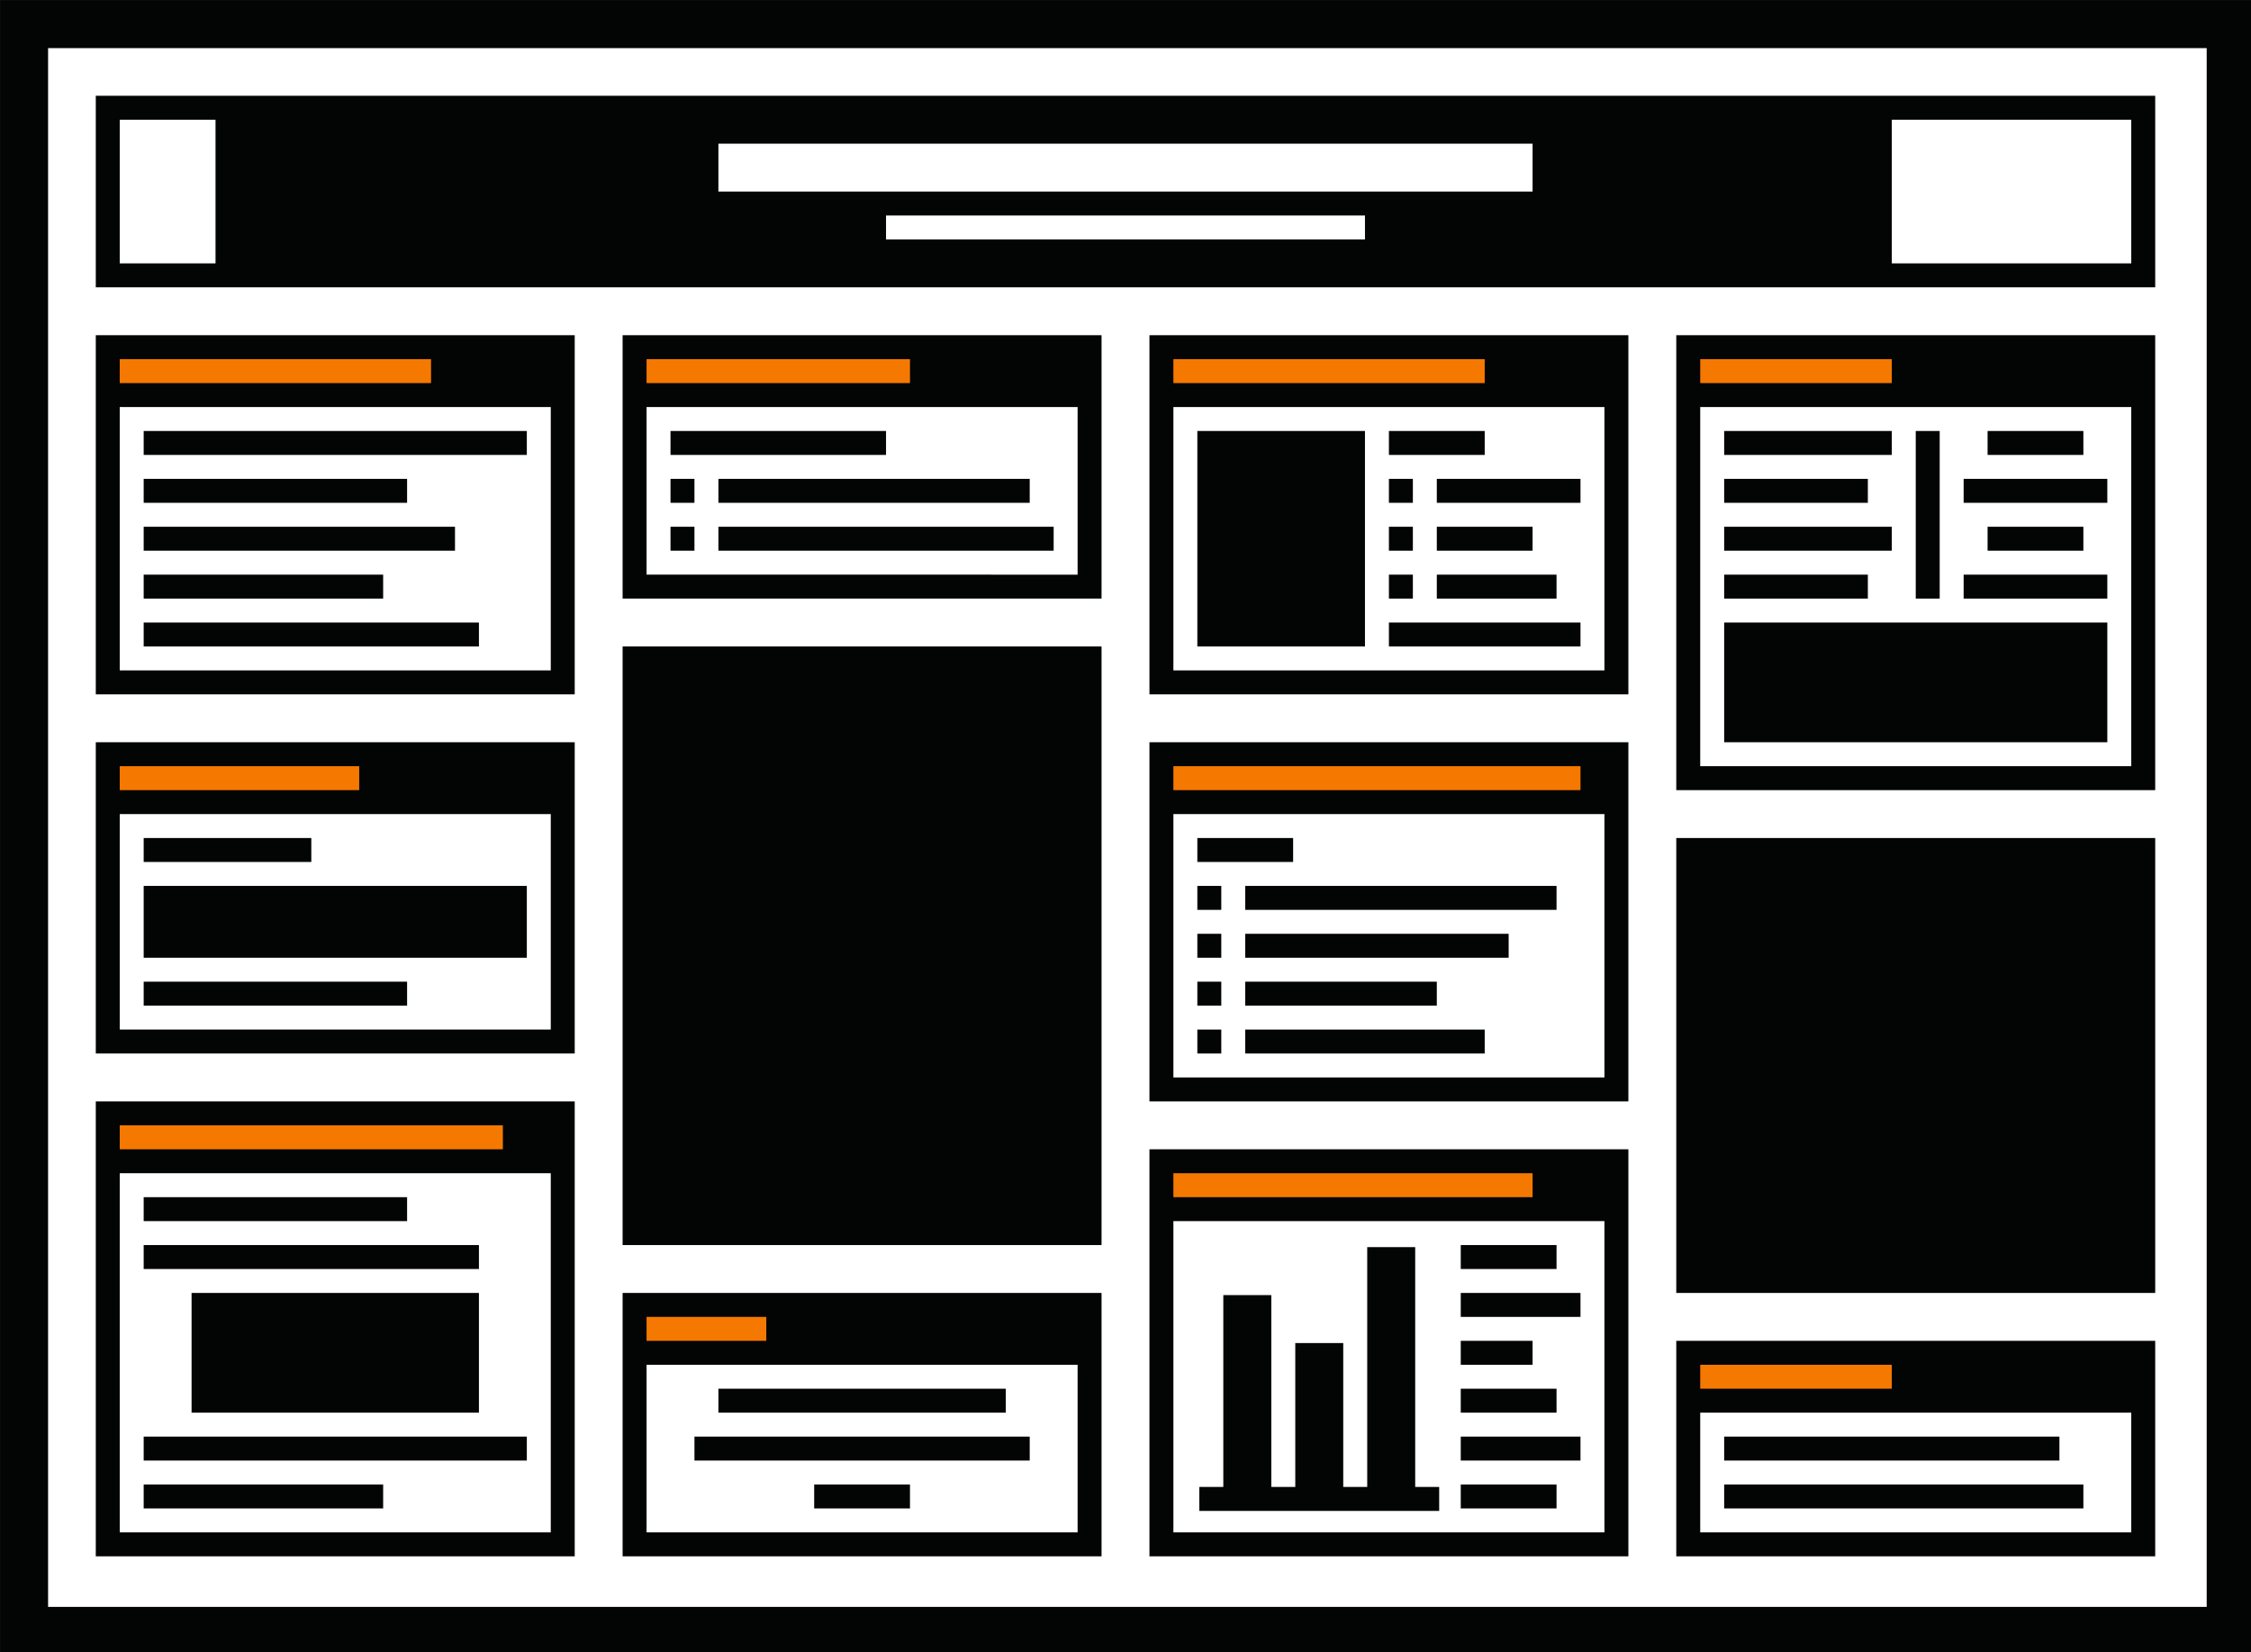
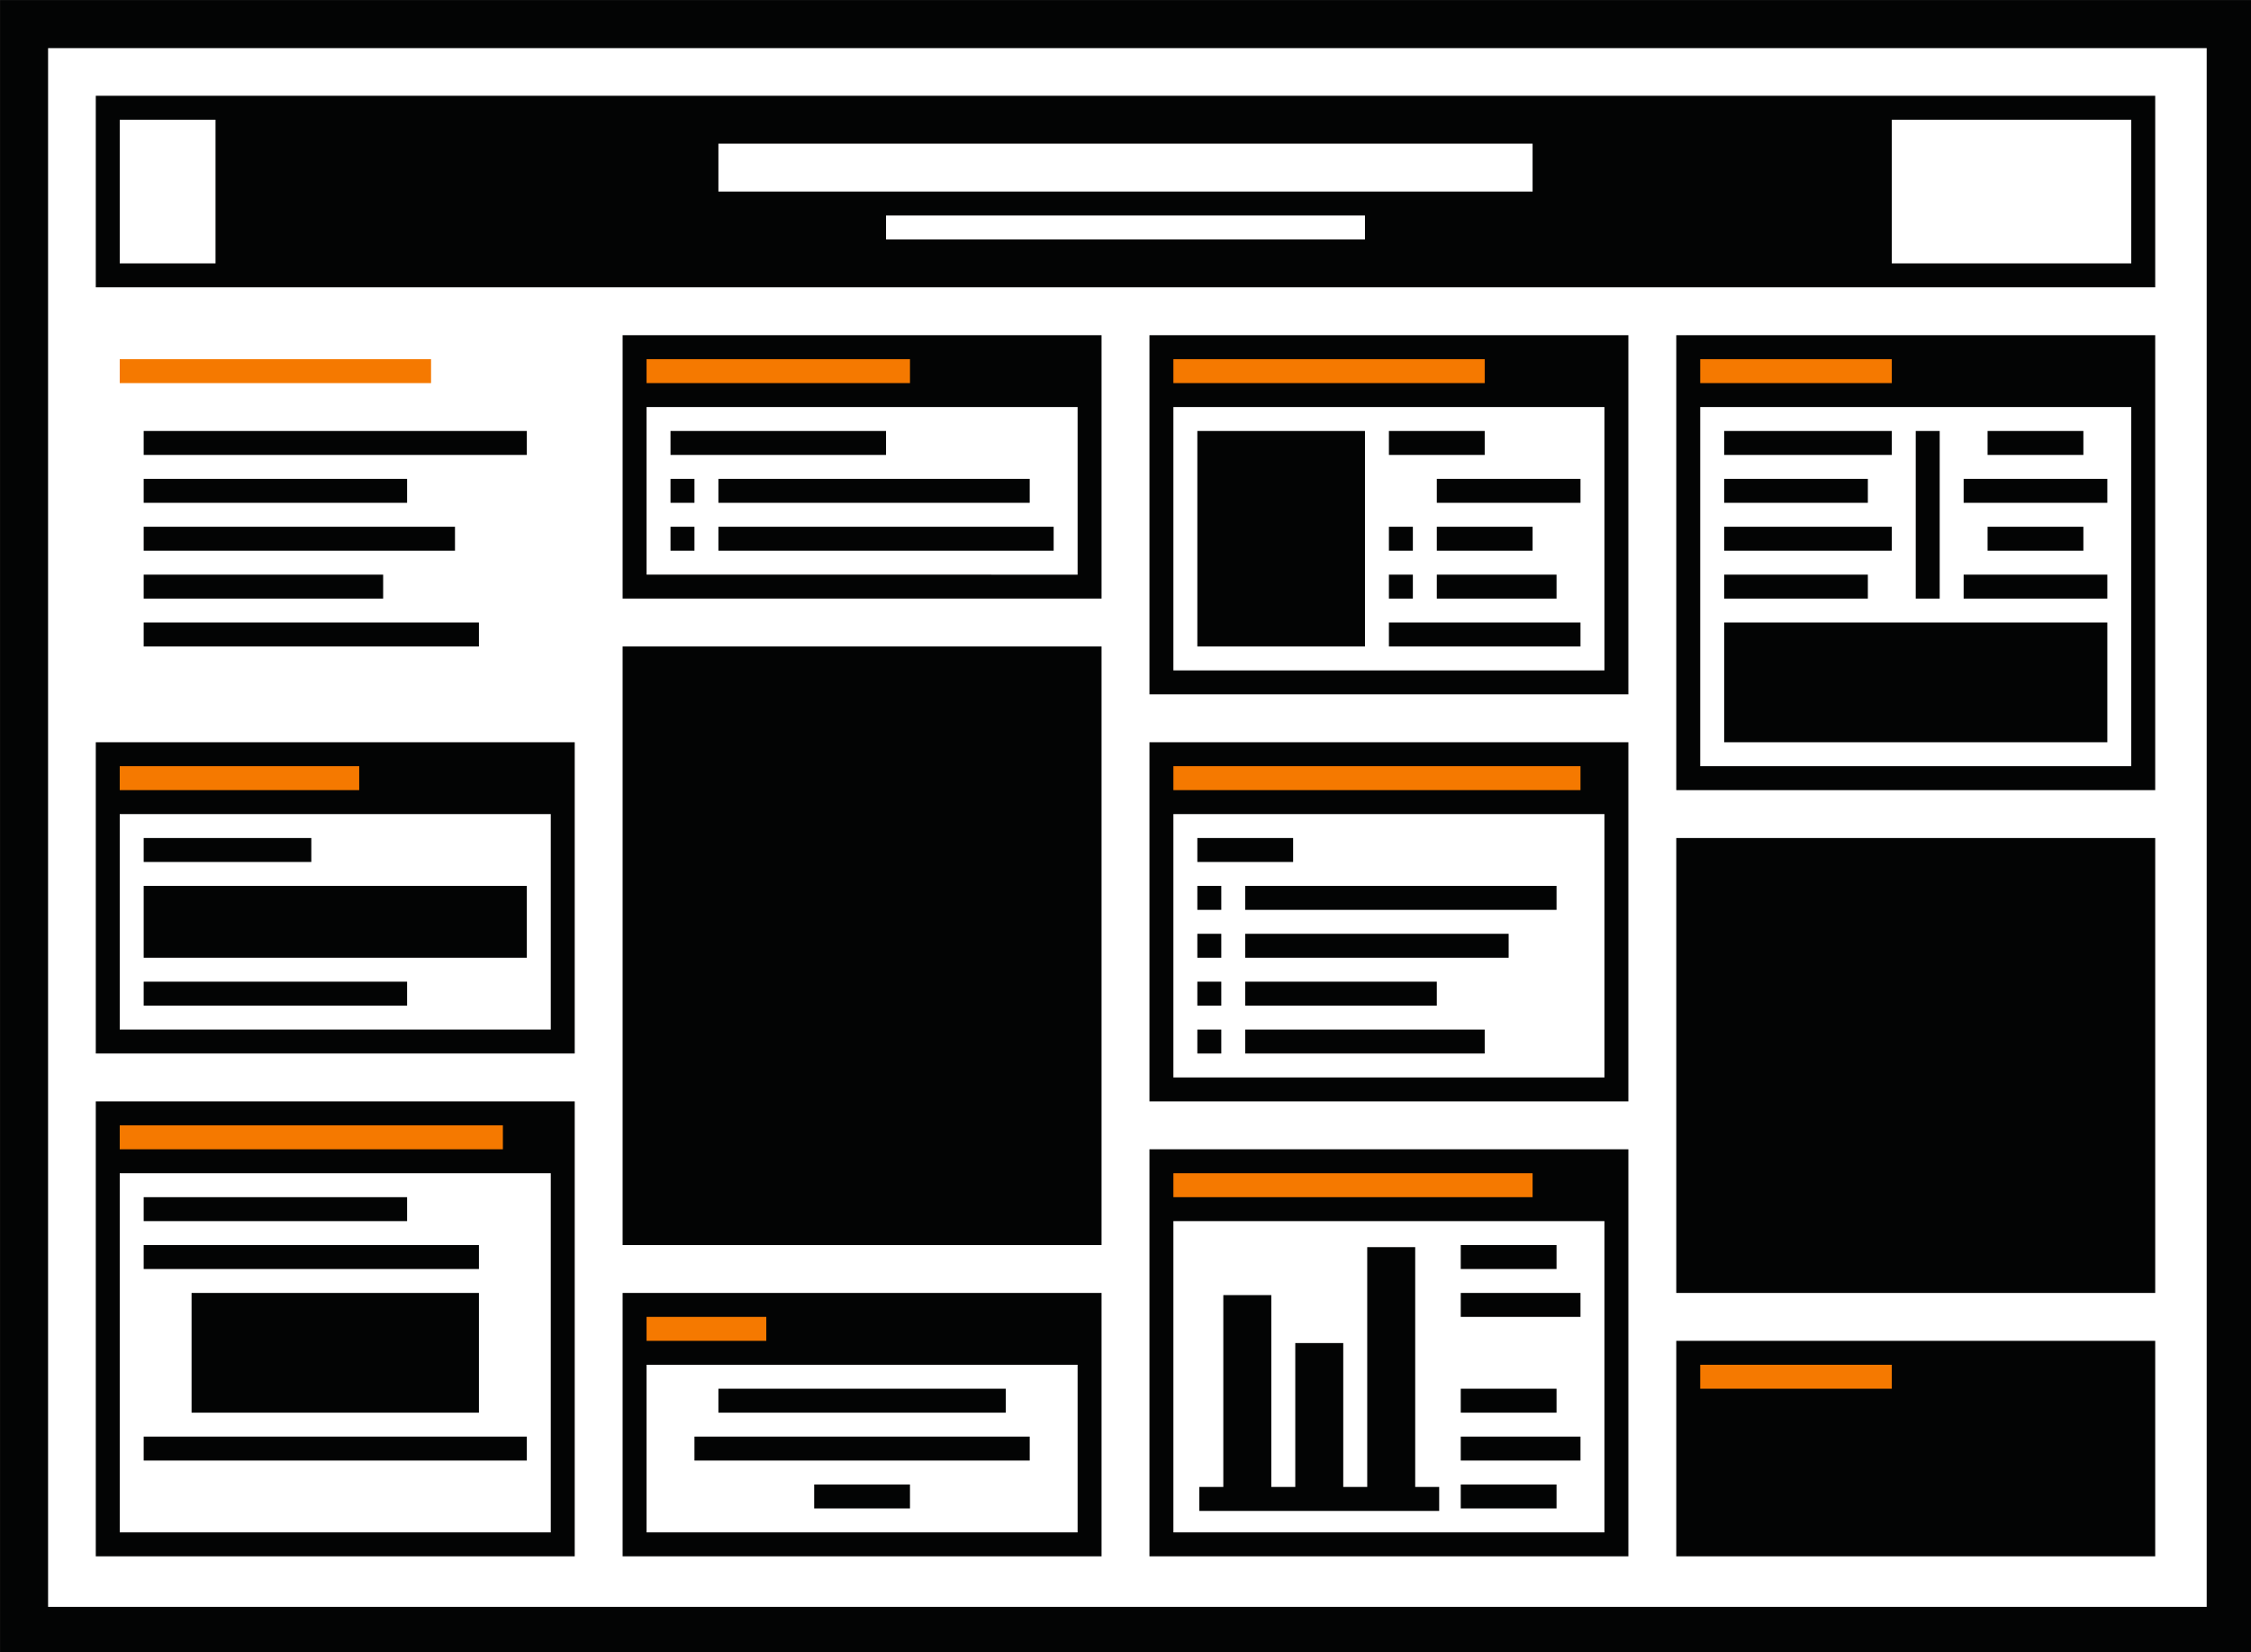
<svg xmlns="http://www.w3.org/2000/svg" xmlns:ns1="http://www.inkscape.org/namespaces/inkscape" xmlns:ns2="http://sodipodi.sourceforge.net/DTD/sodipodi-0.dtd" width="94mm" height="69mm" viewBox="0 0 94 69" version="1.1" id="svg8" ns1:version="0.92.5 (2060ec1f9f, 2020-04-08)" ns2:docname="tutorial.svg">
  <rect x="0" y="0" width="94" height="69" fill="#333333" stroke="none" />
  <defs id="defs2" />
  <ns2:namedview id="base" pagecolor="#ffffff" bordercolor="#666666" borderopacity="1.0" ns1:pageopacity="0.0" ns1:pageshadow="2" ns1:zoom="2.8" ns1:cx="193.68361" ns1:cy="88.953141" ns1:document-units="mm" ns1:current-layer="layer1" showgrid="true" units="mm" ns1:window-width="2560" ns1:window-height="1549" ns1:window-x="0" ns1:window-y="0" ns1:window-maximized="1" fit-margin-top="0" fit-margin-left="0" fit-margin-right="0" fit-margin-bottom="0">
    <ns1:grid type="xygrid" id="grid831" units="mm" spacingx="1" spacingy="1" originx="-8" originy="-8" />
  </ns2:namedview>
  <g ns1:label="Layer 1" ns1:groupmode="layer" id="layer1" transform="translate(-3,-225)">
    <rect style="opacity:1;fill:#ffffff;fill-opacity:1;stroke:none;stroke-width:0.264;stroke-linecap:butt;stroke-linejoin:round;stroke-miterlimit:4;stroke-dasharray:none;stroke-dashoffset:0;stroke-opacity:1;paint-order:fill markers stroke" id="rect1252" width="92" height="67" x="4" y="226" />
    <path style="opacity:1;fill:#030404;fill-opacity:1;stroke:none;stroke-width:1.045;stroke-linecap:butt;stroke-linejoin:round;stroke-miterlimit:4;stroke-dasharray:none;stroke-dashoffset:0;stroke-opacity:1;paint-order:fill markers stroke" d="M 11.339,15.874 V 276.661 H 366.614 V 15.874 Z m 7.559,7.559 H 359.055 V 269.102 H 18.898 Z" id="rect815" ns1:connector-curvature="0" ns2:nodetypes="cccccccccc" transform="matrix(0.265,0,0,0.265,0,220.8)" />
    <rect style="opacity:1;fill:#030404;fill-opacity:1;stroke:none;stroke-width:0.264;stroke-linecap:butt;stroke-linejoin:round;stroke-miterlimit:4;stroke-dasharray:none;stroke-dashoffset:0;stroke-opacity:1;paint-order:fill markers stroke" id="rect848" width="86" height="8" x="7" y="229" />
-     <path style="opacity:1;fill:#030404;fill-opacity:1;stroke:none;stroke-width:0.057;stroke-linecap:butt;stroke-linejoin:round;stroke-miterlimit:4;stroke-dasharray:none;stroke-dashoffset:0;stroke-opacity:1;paint-order:fill markers stroke" d="m 7,239 v 15 h 20 v -15 z m 1,3 h 18 v 11 H 8 Z" id="rect815-6" ns1:connector-curvature="0" ns2:nodetypes="cccccccccc" />
    <rect style="opacity:1;fill:#030404;fill-opacity:1;stroke:none;stroke-width:0.264;stroke-linecap:butt;stroke-linejoin:round;stroke-miterlimit:4;stroke-dasharray:none;stroke-dashoffset:0;stroke-opacity:1;paint-order:fill markers stroke" id="rect890" width="16" height="1" x="9" y="243" />
    <rect style="opacity:1;fill:#030404;fill-opacity:1;stroke:none;stroke-width:0.264;stroke-linecap:butt;stroke-linejoin:round;stroke-miterlimit:4;stroke-dasharray:none;stroke-dashoffset:0;stroke-opacity:1;paint-order:fill markers stroke" id="rect890-9" width="11" height="1" x="9" y="245" />
    <rect y="247" x="9" height="1" width="13" id="rect907" style="opacity:1;fill:#030404;fill-opacity:1;stroke:none;stroke-width:0.264;stroke-linecap:butt;stroke-linejoin:round;stroke-miterlimit:4;stroke-dasharray:none;stroke-dashoffset:0;stroke-opacity:1;paint-order:fill markers stroke" />
    <rect style="opacity:1;fill:#030404;fill-opacity:1;stroke:none;stroke-width:0.264;stroke-linecap:butt;stroke-linejoin:round;stroke-miterlimit:4;stroke-dasharray:none;stroke-dashoffset:0;stroke-opacity:1;paint-order:fill markers stroke" id="rect909" width="10" height="1" x="9" y="249" />
    <rect y="251" x="9" height="1" width="14" id="rect911" style="opacity:1;fill:#030404;fill-opacity:1;stroke:none;stroke-width:0.264;stroke-linecap:butt;stroke-linejoin:round;stroke-miterlimit:4;stroke-dasharray:none;stroke-dashoffset:0;stroke-opacity:1;paint-order:fill markers stroke" />
    <rect style="opacity:1;fill:#f57900;fill-opacity:1;stroke:none;stroke-width:0.264;stroke-linecap:butt;stroke-linejoin:round;stroke-miterlimit:4;stroke-dasharray:none;stroke-dashoffset:0;stroke-opacity:1;paint-order:fill markers stroke" id="rect890-8" width="13" height="1" x="8" y="240" />
    <path ns2:nodetypes="cccccccccc" ns1:connector-curvature="0" id="path975" d="m 29,239 v 11 h 20 v -11 z m 1,3 h 18 v 7 H 30 Z" style="opacity:1;fill:#030404;fill-opacity:1;stroke:none;stroke-width:0.057;stroke-linecap:butt;stroke-linejoin:round;stroke-miterlimit:4;stroke-dasharray:none;stroke-dashoffset:0;stroke-opacity:1;paint-order:fill markers stroke" />
    <rect y="243" x="31" height="1" width="9" id="rect977" style="opacity:1;fill:#030404;fill-opacity:1;stroke:none;stroke-width:0.264;stroke-linecap:butt;stroke-linejoin:round;stroke-miterlimit:4;stroke-dasharray:none;stroke-dashoffset:0;stroke-opacity:1;paint-order:fill markers stroke" />
    <rect style="opacity:1;fill:#030404;fill-opacity:1;stroke:none;stroke-width:0.264;stroke-linecap:butt;stroke-linejoin:round;stroke-miterlimit:4;stroke-dasharray:none;stroke-dashoffset:0;stroke-opacity:1;paint-order:fill markers stroke" id="rect981" width="13" height="1" x="33" y="245" />
    <rect style="opacity:1;fill:#030404;fill-opacity:1;stroke:none;stroke-width:0.264;stroke-linecap:butt;stroke-linejoin:round;stroke-miterlimit:4;stroke-dasharray:none;stroke-dashoffset:0;stroke-opacity:1;paint-order:fill markers stroke" id="rect985" width="14" height="1" x="33" y="247" />
    <rect y="240" x="30" height="1" width="11" id="rect987" style="opacity:1;fill:#f57900;fill-opacity:1;stroke:none;stroke-width:0.264;stroke-linecap:butt;stroke-linejoin:round;stroke-miterlimit:4;stroke-dasharray:none;stroke-dashoffset:0;stroke-opacity:1;paint-order:fill markers stroke" />
    <path style="opacity:1;fill:#030404;fill-opacity:1;stroke:none;stroke-width:0.057;stroke-linecap:butt;stroke-linejoin:round;stroke-miterlimit:4;stroke-dasharray:none;stroke-dashoffset:0;stroke-opacity:1;paint-order:fill markers stroke" d="m 51,239 v 15 h 20 v -15 z m 1,3 h 18 v 11 H 52 Z" id="path991" ns1:connector-curvature="0" ns2:nodetypes="cccccccccc" />
    <rect style="opacity:1;fill:#030404;fill-opacity:1;stroke:none;stroke-width:0.264;stroke-linecap:butt;stroke-linejoin:round;stroke-miterlimit:4;stroke-dasharray:none;stroke-dashoffset:0;stroke-opacity:1;paint-order:fill markers stroke" id="rect993" width="5" height="1" x="63" y="249" />
    <rect style="opacity:1;fill:#030404;fill-opacity:1;stroke:none;stroke-width:0.264;stroke-linecap:butt;stroke-linejoin:round;stroke-miterlimit:4;stroke-dasharray:none;stroke-dashoffset:0;stroke-opacity:1;paint-order:fill markers stroke" id="rect995" width="4" height="1" x="63" y="247" />
    <rect y="245" x="63" height="1" width="6" id="rect997" style="opacity:1;fill:#030404;fill-opacity:1;stroke:none;stroke-width:0.264;stroke-linecap:butt;stroke-linejoin:round;stroke-miterlimit:4;stroke-dasharray:none;stroke-dashoffset:0;stroke-opacity:1;paint-order:fill markers stroke" />
    <rect style="opacity:1;fill:#030404;fill-opacity:1;stroke:none;stroke-width:0.264;stroke-linecap:butt;stroke-linejoin:round;stroke-miterlimit:4;stroke-dasharray:none;stroke-dashoffset:0;stroke-opacity:1;paint-order:fill markers stroke" id="rect999" width="4" height="1" x="61" y="243" />
    <rect y="251" x="61" height="1" width="8" id="rect1001" style="opacity:1;fill:#030404;fill-opacity:1;stroke:none;stroke-width:0.264;stroke-linecap:butt;stroke-linejoin:round;stroke-miterlimit:4;stroke-dasharray:none;stroke-dashoffset:0;stroke-opacity:1;paint-order:fill markers stroke" />
    <rect style="opacity:1;fill:#f57900;fill-opacity:1;stroke:none;stroke-width:0.264;stroke-linecap:butt;stroke-linejoin:round;stroke-miterlimit:4;stroke-dasharray:none;stroke-dashoffset:0;stroke-opacity:1;paint-order:fill markers stroke" id="rect1003" width="13" height="1" x="52" y="240" />
    <path ns2:nodetypes="cccccccccc" ns1:connector-curvature="0" id="path1007" d="m 73,239 v 19 h 20 v -19 z m 1,3 h 18 v 15 H 74 Z" style="opacity:1;fill:#030404;fill-opacity:1;stroke:none;stroke-width:0.057;stroke-linecap:butt;stroke-linejoin:round;stroke-miterlimit:4;stroke-dasharray:none;stroke-dashoffset:0;stroke-opacity:1;paint-order:fill markers stroke" />
    <rect y="243" x="75" height="1" width="7" id="rect1009" style="opacity:1;fill:#030404;fill-opacity:1;stroke:none;stroke-width:0.264;stroke-linecap:butt;stroke-linejoin:round;stroke-miterlimit:4;stroke-dasharray:none;stroke-dashoffset:0;stroke-opacity:1;paint-order:fill markers stroke" />
    <rect y="245" x="75" height="1" width="6" id="rect1011" style="opacity:1;fill:#030404;fill-opacity:1;stroke:none;stroke-width:0.264;stroke-linecap:butt;stroke-linejoin:round;stroke-miterlimit:4;stroke-dasharray:none;stroke-dashoffset:0;stroke-opacity:1;paint-order:fill markers stroke" />
    <rect style="opacity:1;fill:#030404;fill-opacity:1;stroke:none;stroke-width:0.264;stroke-linecap:butt;stroke-linejoin:round;stroke-miterlimit:4;stroke-dasharray:none;stroke-dashoffset:0;stroke-opacity:1;paint-order:fill markers stroke" id="rect1013" width="7" height="1" x="75" y="247" />
    <rect y="249" x="75" height="1" width="6" id="rect1015" style="opacity:1;fill:#030404;fill-opacity:1;stroke:none;stroke-width:0.264;stroke-linecap:butt;stroke-linejoin:round;stroke-miterlimit:4;stroke-dasharray:none;stroke-dashoffset:0;stroke-opacity:1;paint-order:fill markers stroke" />
    <rect style="opacity:1;fill:#030404;fill-opacity:1;stroke:none;stroke-width:0.264;stroke-linecap:butt;stroke-linejoin:round;stroke-miterlimit:4;stroke-dasharray:none;stroke-dashoffset:0;stroke-opacity:1;paint-order:fill markers stroke" id="rect1017" width="16" height="5" x="75" y="251" />
    <rect y="240" x="74" height="1" width="8" id="rect1019" style="opacity:1;fill:#f57900;fill-opacity:1;stroke:none;stroke-width:0.264;stroke-linecap:butt;stroke-linejoin:round;stroke-miterlimit:4;stroke-dasharray:none;stroke-dashoffset:0;stroke-opacity:1;paint-order:fill markers stroke" />
    <path style="opacity:1;fill:#030404;fill-opacity:1;stroke:none;stroke-width:0.057;stroke-linecap:butt;stroke-linejoin:round;stroke-miterlimit:4;stroke-dasharray:none;stroke-dashoffset:0;stroke-opacity:1;paint-order:fill markers stroke" d="m 7,256 v 13 h 20 v -13 z m 1,3 h 18 v 9 H 8 Z" id="path1023" ns1:connector-curvature="0" ns2:nodetypes="cccccccccc" />
    <rect style="opacity:1;fill:#030404;fill-opacity:1;stroke:none;stroke-width:0.264;stroke-linecap:butt;stroke-linejoin:round;stroke-miterlimit:4;stroke-dasharray:none;stroke-dashoffset:0;stroke-opacity:1;paint-order:fill markers stroke" id="rect1025" width="7" height="1" x="9" y="260" />
    <rect style="opacity:1;fill:#030404;fill-opacity:1;stroke:none;stroke-width:0.264;stroke-linecap:butt;stroke-linejoin:round;stroke-miterlimit:4;stroke-dasharray:none;stroke-dashoffset:0;stroke-opacity:1;paint-order:fill markers stroke" id="rect1027" width="16" height="3" x="9" y="262" />
    <rect style="opacity:1;fill:#030404;fill-opacity:1;stroke:none;stroke-width:0.264;stroke-linecap:butt;stroke-linejoin:round;stroke-miterlimit:4;stroke-dasharray:none;stroke-dashoffset:0;stroke-opacity:1;paint-order:fill markers stroke" id="rect1031" width="11" height="1" x="9" y="266" />
    <rect style="opacity:1;fill:#f57900;fill-opacity:1;stroke:none;stroke-width:0.264;stroke-linecap:butt;stroke-linejoin:round;stroke-miterlimit:4;stroke-dasharray:none;stroke-dashoffset:0;stroke-opacity:1;paint-order:fill markers stroke" id="rect1035" width="10" height="1" x="8" y="257" />
    <path ns2:nodetypes="cccccccccc" ns1:connector-curvature="0" id="path1039" d="m 7,271 v 19 h 20 v -19 z m 1,3 h 18 v 15 H 8 Z" style="opacity:1;fill:#030404;fill-opacity:1;stroke:none;stroke-width:0.057;stroke-linecap:butt;stroke-linejoin:round;stroke-miterlimit:4;stroke-dasharray:none;stroke-dashoffset:0;stroke-opacity:1;paint-order:fill markers stroke" />
    <rect y="285" x="9" height="1" width="16" id="rect1041" style="opacity:1;fill:#030404;fill-opacity:1;stroke:none;stroke-width:0.264;stroke-linecap:butt;stroke-linejoin:round;stroke-miterlimit:4;stroke-dasharray:none;stroke-dashoffset:0;stroke-opacity:1;paint-order:fill markers stroke" />
    <rect y="275" x="9" height="1" width="11" id="rect1043" style="opacity:1;fill:#030404;fill-opacity:1;stroke:none;stroke-width:0.264;stroke-linecap:butt;stroke-linejoin:round;stroke-miterlimit:4;stroke-dasharray:none;stroke-dashoffset:0;stroke-opacity:1;paint-order:fill markers stroke" />
-     <rect y="287" x="9" height="1" width="10" id="rect1047" style="opacity:1;fill:#030404;fill-opacity:1;stroke:none;stroke-width:0.264;stroke-linecap:butt;stroke-linejoin:round;stroke-miterlimit:4;stroke-dasharray:none;stroke-dashoffset:0;stroke-opacity:1;paint-order:fill markers stroke" />
    <rect style="opacity:1;fill:#030404;fill-opacity:1;stroke:none;stroke-width:0.264;stroke-linecap:butt;stroke-linejoin:round;stroke-miterlimit:4;stroke-dasharray:none;stroke-dashoffset:0;stroke-opacity:1;paint-order:fill markers stroke" id="rect1049" width="14" height="1" x="9" y="277" />
    <rect y="272" x="8" height="1" width="16" id="rect1051" style="opacity:1;fill:#f57900;fill-opacity:1;stroke:none;stroke-width:0.264;stroke-linecap:butt;stroke-linejoin:round;stroke-miterlimit:4;stroke-dasharray:none;stroke-dashoffset:0;stroke-opacity:1;paint-order:fill markers stroke" />
    <rect y="279" x="11" height="5" width="12" id="rect1067" style="opacity:1;fill:#030404;fill-opacity:1;stroke:none;stroke-width:0.264;stroke-linecap:butt;stroke-linejoin:round;stroke-miterlimit:4;stroke-dasharray:none;stroke-dashoffset:0;stroke-opacity:1;paint-order:fill markers stroke" />
    <rect style="opacity:1;fill:#030404;fill-opacity:1;stroke:none;stroke-width:0.264;stroke-linecap:butt;stroke-linejoin:round;stroke-miterlimit:4;stroke-dasharray:none;stroke-dashoffset:0;stroke-opacity:1;paint-order:fill markers stroke" id="rect1088" width="20" height="25" x="29" y="252" />
    <rect style="opacity:1;fill:#030404;fill-opacity:1;stroke:none;stroke-width:0.264;stroke-linecap:butt;stroke-linejoin:round;stroke-miterlimit:4;stroke-dasharray:none;stroke-dashoffset:0;stroke-opacity:1;paint-order:fill markers stroke" id="rect1097" width="1" height="1" x="31" y="245" />
    <rect y="247" x="31" height="1" width="1" id="rect1099" style="opacity:1;fill:#030404;fill-opacity:1;stroke:none;stroke-width:0.264;stroke-linecap:butt;stroke-linejoin:round;stroke-miterlimit:4;stroke-dasharray:none;stroke-dashoffset:0;stroke-opacity:1;paint-order:fill markers stroke" />
    <rect style="opacity:1;fill:#ffffff;fill-opacity:1;stroke:none;stroke-width:0.264;stroke-linecap:butt;stroke-linejoin:round;stroke-miterlimit:4;stroke-dasharray:none;stroke-dashoffset:0;stroke-opacity:1;paint-order:fill markers stroke" id="rect1103" width="34" height="2" x="33" y="231" />
    <rect y="234" x="40" height="1" width="20" id="rect1105" style="opacity:1;fill:#ffffff;fill-opacity:1;stroke:none;stroke-width:0.264;stroke-linecap:butt;stroke-linejoin:round;stroke-miterlimit:4;stroke-dasharray:none;stroke-dashoffset:0;stroke-opacity:1;paint-order:fill markers stroke" />
    <rect y="230" x="8" height="6" width="4" id="rect1107" style="opacity:1;fill:#030404;fill-opacity:1;stroke:none;stroke-width:0.264;stroke-linecap:butt;stroke-linejoin:round;stroke-miterlimit:4;stroke-dasharray:none;stroke-dashoffset:0;stroke-opacity:1;paint-order:fill markers stroke" />
    <rect style="opacity:1;fill:#ffffff;fill-opacity:1;stroke:none;stroke-width:0.264;stroke-linecap:butt;stroke-linejoin:round;stroke-miterlimit:4;stroke-dasharray:none;stroke-dashoffset:0;stroke-opacity:1;paint-order:fill markers stroke" id="rect1109" width="10" height="6" x="82" y="230" />
-     <rect y="245" x="61" height="1" width="1" id="rect1118" style="opacity:1;fill:#030404;fill-opacity:1;stroke:none;stroke-width:0.264;stroke-linecap:butt;stroke-linejoin:round;stroke-miterlimit:4;stroke-dasharray:none;stroke-dashoffset:0;stroke-opacity:1;paint-order:fill markers stroke" />
    <rect style="opacity:1;fill:#030404;fill-opacity:1;stroke:none;stroke-width:0.264;stroke-linecap:butt;stroke-linejoin:round;stroke-miterlimit:4;stroke-dasharray:none;stroke-dashoffset:0;stroke-opacity:1;paint-order:fill markers stroke" id="rect1120" width="1" height="1" x="61" y="247" />
    <path ns2:nodetypes="cccccccccc" ns1:connector-curvature="0" id="path1122" d="m 29,279 v 11 h 20 v -11 z m 1,3 h 18 v 7 H 30 Z" style="opacity:1;fill:#030404;fill-opacity:1;stroke:none;stroke-width:0.057;stroke-linecap:butt;stroke-linejoin:round;stroke-miterlimit:4;stroke-dasharray:none;stroke-dashoffset:0;stroke-opacity:1;paint-order:fill markers stroke" />
    <rect y="285" x="32" height="1" width="14" id="rect1126" style="opacity:1;fill:#030404;fill-opacity:1;stroke:none;stroke-width:0.264;stroke-linecap:butt;stroke-linejoin:round;stroke-miterlimit:4;stroke-dasharray:none;stroke-dashoffset:0;stroke-opacity:1;paint-order:fill markers stroke" />
    <rect style="opacity:1;fill:#030404;fill-opacity:1;stroke:none;stroke-width:0.264;stroke-linecap:butt;stroke-linejoin:round;stroke-miterlimit:4;stroke-dasharray:none;stroke-dashoffset:0;stroke-opacity:1;paint-order:fill markers stroke" id="rect1128" width="12" height="1" x="33" y="283" />
    <rect y="287" x="37" height="1" width="4" id="rect1130" style="opacity:1;fill:#030404;fill-opacity:1;stroke:none;stroke-width:0.264;stroke-linecap:butt;stroke-linejoin:round;stroke-miterlimit:4;stroke-dasharray:none;stroke-dashoffset:0;stroke-opacity:1;paint-order:fill markers stroke" />
    <rect y="280" x="30" height="1" width="5" id="rect1134" style="opacity:1;fill:#f57900;fill-opacity:1;stroke:none;stroke-width:0.264;stroke-linecap:butt;stroke-linejoin:round;stroke-miterlimit:4;stroke-dasharray:none;stroke-dashoffset:0;stroke-opacity:1;paint-order:fill markers stroke" />
    <rect y="249" x="61" height="1" width="1" id="rect1140" style="opacity:1;fill:#030404;fill-opacity:1;stroke:none;stroke-width:0.264;stroke-linecap:butt;stroke-linejoin:round;stroke-miterlimit:4;stroke-dasharray:none;stroke-dashoffset:0;stroke-opacity:1;paint-order:fill markers stroke" />
    <path ns2:nodetypes="cccccccccc" ns1:connector-curvature="0" id="path1142" d="m 51,256 v 15 h 20 v -15 z m 1,3 h 18 v 11 H 52 Z" style="opacity:1;fill:#030404;fill-opacity:1;stroke:none;stroke-width:0.057;stroke-linecap:butt;stroke-linejoin:round;stroke-miterlimit:4;stroke-dasharray:none;stroke-dashoffset:0;stroke-opacity:1;paint-order:fill markers stroke" />
    <rect y="266" x="55" height="1" width="8" id="rect1144" style="opacity:1;fill:#030404;fill-opacity:1;stroke:none;stroke-width:0.264;stroke-linecap:butt;stroke-linejoin:round;stroke-miterlimit:4;stroke-dasharray:none;stroke-dashoffset:0;stroke-opacity:1;paint-order:fill markers stroke" />
    <rect y="264" x="55" height="1" width="11" id="rect1146" style="opacity:1;fill:#030404;fill-opacity:1;stroke:none;stroke-width:0.264;stroke-linecap:butt;stroke-linejoin:round;stroke-miterlimit:4;stroke-dasharray:none;stroke-dashoffset:0;stroke-opacity:1;paint-order:fill markers stroke" />
    <rect style="opacity:1;fill:#030404;fill-opacity:1;stroke:none;stroke-width:0.264;stroke-linecap:butt;stroke-linejoin:round;stroke-miterlimit:4;stroke-dasharray:none;stroke-dashoffset:0;stroke-opacity:1;paint-order:fill markers stroke" id="rect1148" width="13" height="1" x="55" y="262" />
    <rect y="260" x="53" height="1" width="4" id="rect1150" style="opacity:1;fill:#030404;fill-opacity:1;stroke:none;stroke-width:0.264;stroke-linecap:butt;stroke-linejoin:round;stroke-miterlimit:4;stroke-dasharray:none;stroke-dashoffset:0;stroke-opacity:1;paint-order:fill markers stroke" />
    <rect style="opacity:1;fill:#030404;fill-opacity:1;stroke:none;stroke-width:0.264;stroke-linecap:butt;stroke-linejoin:round;stroke-miterlimit:4;stroke-dasharray:none;stroke-dashoffset:0;stroke-opacity:1;paint-order:fill markers stroke" id="rect1152" width="10" height="1" x="55" y="268" />
    <rect y="257" x="52" height="1" width="17" id="rect1154" style="opacity:1;fill:#f57900;fill-opacity:1;stroke:none;stroke-width:0.264;stroke-linecap:butt;stroke-linejoin:round;stroke-miterlimit:4;stroke-dasharray:none;stroke-dashoffset:0;stroke-opacity:1;paint-order:fill markers stroke" />
    <rect style="opacity:1;fill:#030404;fill-opacity:1;stroke:none;stroke-width:0.264;stroke-linecap:butt;stroke-linejoin:round;stroke-miterlimit:4;stroke-dasharray:none;stroke-dashoffset:0;stroke-opacity:1;paint-order:fill markers stroke" id="rect1156" width="1" height="1" x="53" y="262" />
    <rect y="264" x="53" height="1" width="1" id="rect1158" style="opacity:1;fill:#030404;fill-opacity:1;stroke:none;stroke-width:0.264;stroke-linecap:butt;stroke-linejoin:round;stroke-miterlimit:4;stroke-dasharray:none;stroke-dashoffset:0;stroke-opacity:1;paint-order:fill markers stroke" />
    <rect style="opacity:1;fill:#030404;fill-opacity:1;stroke:none;stroke-width:0.264;stroke-linecap:butt;stroke-linejoin:round;stroke-miterlimit:4;stroke-dasharray:none;stroke-dashoffset:0;stroke-opacity:1;paint-order:fill markers stroke" id="rect1160" width="1" height="1" x="53" y="266" />
    <rect y="243" x="53" height="9" width="7" id="rect1162" style="opacity:1;fill:#030404;fill-opacity:1;stroke:none;stroke-width:0.264;stroke-linecap:butt;stroke-linejoin:round;stroke-miterlimit:4;stroke-dasharray:none;stroke-dashoffset:0;stroke-opacity:1;paint-order:fill markers stroke" />
    <rect y="260" x="73" height="19" width="20" id="rect1164" style="opacity:1;fill:#030404;fill-opacity:1;stroke:none;stroke-width:0.163;stroke-linecap:butt;stroke-linejoin:round;stroke-miterlimit:4;stroke-dasharray:none;stroke-dashoffset:0;stroke-opacity:1;paint-order:fill markers stroke" />
    <path style="opacity:1;fill:#030404;fill-opacity:1;stroke:none;stroke-width:0.057;stroke-linecap:butt;stroke-linejoin:round;stroke-miterlimit:4;stroke-dasharray:none;stroke-dashoffset:0;stroke-opacity:1;paint-order:fill markers stroke" d="m 51,273 v 17 h 20 v -17 z m 1,3 h 18 v 13 H 52 Z" id="path1166" ns1:connector-curvature="0" ns2:nodetypes="cccccccccc" />
    <path style="opacity:1;fill:#030404;fill-opacity:1;stroke:none;stroke-width:0.999;stroke-linecap:butt;stroke-linejoin:round;stroke-miterlimit:4;stroke-dasharray:none;stroke-dashoffset:0;stroke-opacity:1;paint-order:fill markers stroke" d="m 226.771,207.873 v 37.797 h -3.779 v -22.678 h -7.559 v 22.678 h -3.779 v -30.236 h -7.561 v 30.236 h -3.779 v 3.779 h 37.795 v -3.779 h -3.779 v -37.797 z" transform="matrix(0.265,0,0,0.265,0,222)" id="rect1168" ns1:connector-curvature="0" ns2:nodetypes="ccccccccccccccccc" />
    <rect style="opacity:1;fill:#f57900;fill-opacity:1;stroke:none;stroke-width:0.264;stroke-linecap:butt;stroke-linejoin:round;stroke-miterlimit:4;stroke-dasharray:none;stroke-dashoffset:0;stroke-opacity:1;paint-order:fill markers stroke" id="rect1178" width="15" height="1" x="52" y="274" />
    <rect y="285" x="64" height="1" width="5" id="rect1193" style="opacity:1;fill:#030404;fill-opacity:1;stroke:none;stroke-width:0.264;stroke-linecap:butt;stroke-linejoin:round;stroke-miterlimit:4;stroke-dasharray:none;stroke-dashoffset:0;stroke-opacity:1;paint-order:fill markers stroke" />
    <rect y="283" x="64" height="1" width="4" id="rect1195" style="opacity:1;fill:#030404;fill-opacity:1;stroke:none;stroke-width:0.264;stroke-linecap:butt;stroke-linejoin:round;stroke-miterlimit:4;stroke-dasharray:none;stroke-dashoffset:0;stroke-opacity:1;paint-order:fill markers stroke" />
-     <rect style="opacity:1;fill:#030404;fill-opacity:1;stroke:none;stroke-width:0.264;stroke-linecap:butt;stroke-linejoin:round;stroke-miterlimit:4;stroke-dasharray:none;stroke-dashoffset:0;stroke-opacity:1;paint-order:fill markers stroke" id="rect1197" width="3" height="1" x="64" y="281" />
    <rect y="279" x="64" height="1" width="5" id="rect1199" style="opacity:1;fill:#030404;fill-opacity:1;stroke:none;stroke-width:0.264;stroke-linecap:butt;stroke-linejoin:round;stroke-miterlimit:4;stroke-dasharray:none;stroke-dashoffset:0;stroke-opacity:1;paint-order:fill markers stroke" />
    <rect style="opacity:1;fill:#030404;fill-opacity:1;stroke:none;stroke-width:0.264;stroke-linecap:butt;stroke-linejoin:round;stroke-miterlimit:4;stroke-dasharray:none;stroke-dashoffset:0;stroke-opacity:1;paint-order:fill markers stroke" id="rect1203" width="4" height="1" x="64" y="277" />
    <rect style="opacity:1;fill:#030404;fill-opacity:1;stroke:none;stroke-width:0.264;stroke-linecap:butt;stroke-linejoin:round;stroke-miterlimit:4;stroke-dasharray:none;stroke-dashoffset:0;stroke-opacity:1;paint-order:fill markers stroke" id="rect1205" width="4" height="1" x="64" y="287" />
    <rect style="opacity:1;fill:#030404;fill-opacity:1;stroke:none;stroke-width:0.264;stroke-linecap:butt;stroke-linejoin:round;stroke-miterlimit:4;stroke-dasharray:none;stroke-dashoffset:0;stroke-opacity:1;paint-order:fill markers stroke" id="rect1214" width="4" height="1" x="86" y="243" />
    <rect style="opacity:1;fill:#030404;fill-opacity:1;stroke:none;stroke-width:0.264;stroke-linecap:butt;stroke-linejoin:round;stroke-miterlimit:4;stroke-dasharray:none;stroke-dashoffset:0;stroke-opacity:1;paint-order:fill markers stroke" id="rect1216" width="1" height="7" x="83" y="243" />
    <rect y="247" x="86" height="1" width="4" id="rect1218" style="opacity:1;fill:#030404;fill-opacity:1;stroke:none;stroke-width:0.264;stroke-linecap:butt;stroke-linejoin:round;stroke-miterlimit:4;stroke-dasharray:none;stroke-dashoffset:0;stroke-opacity:1;paint-order:fill markers stroke" />
    <rect style="opacity:1;fill:#030404;fill-opacity:1;stroke:none;stroke-width:0.264;stroke-linecap:butt;stroke-linejoin:round;stroke-miterlimit:4;stroke-dasharray:none;stroke-dashoffset:0;stroke-opacity:1;paint-order:fill markers stroke" id="rect1220" width="6" height="1" x="85" y="249" />
-     <path style="opacity:1;fill:#030404;fill-opacity:1;stroke:none;stroke-width:0.057;stroke-linecap:butt;stroke-linejoin:round;stroke-miterlimit:4;stroke-dasharray:none;stroke-dashoffset:0;stroke-opacity:1;paint-order:fill markers stroke" d="m 73,281 v 9 h 20 v -9 z m 1,3 h 18 v 5 H 74 Z" id="path1222" ns1:connector-curvature="0" ns2:nodetypes="cccccccccc" />
+     <path style="opacity:1;fill:#030404;fill-opacity:1;stroke:none;stroke-width:0.057;stroke-linecap:butt;stroke-linejoin:round;stroke-miterlimit:4;stroke-dasharray:none;stroke-dashoffset:0;stroke-opacity:1;paint-order:fill markers stroke" d="m 73,281 v 9 h 20 v -9 z m 1,3 v 5 H 74 Z" id="path1222" ns1:connector-curvature="0" ns2:nodetypes="cccccccccc" />
    <rect style="opacity:1;fill:#030404;fill-opacity:1;stroke:none;stroke-width:0.264;stroke-linecap:butt;stroke-linejoin:round;stroke-miterlimit:4;stroke-dasharray:none;stroke-dashoffset:0;stroke-opacity:1;paint-order:fill markers stroke" id="rect1224" width="15" height="1" x="75" y="287" />
    <rect y="285" x="75" height="1" width="14" id="rect1226" style="opacity:1;fill:#030404;fill-opacity:1;stroke:none;stroke-width:0.264;stroke-linecap:butt;stroke-linejoin:round;stroke-miterlimit:4;stroke-dasharray:none;stroke-dashoffset:0;stroke-opacity:1;paint-order:fill markers stroke" />
    <rect style="opacity:1;fill:#f57900;fill-opacity:1;stroke:none;stroke-width:0.264;stroke-linecap:butt;stroke-linejoin:round;stroke-miterlimit:4;stroke-dasharray:none;stroke-dashoffset:0;stroke-opacity:1;paint-order:fill markers stroke" id="rect1230" width="8" height="1" x="74" y="282" />
    <rect style="opacity:1;fill:#030404;fill-opacity:1;stroke:none;stroke-width:0.264;stroke-linecap:butt;stroke-linejoin:round;stroke-miterlimit:4;stroke-dasharray:none;stroke-dashoffset:0;stroke-opacity:1;paint-order:fill markers stroke" id="rect1232" width="6" height="1" x="85" y="245" />
    <rect y="268" x="53" height="1" width="1" id="rect1234" style="opacity:1;fill:#030404;fill-opacity:1;stroke:none;stroke-width:0.264;stroke-linecap:butt;stroke-linejoin:round;stroke-miterlimit:4;stroke-dasharray:none;stroke-dashoffset:0;stroke-opacity:1;paint-order:fill markers stroke" />
    <rect y="230" x="8" height="6" width="4" id="rect1107-9" style="opacity:1;fill:#ffffff;fill-opacity:1;stroke:none;stroke-width:0.264;stroke-linecap:butt;stroke-linejoin:round;stroke-miterlimit:4;stroke-dasharray:none;stroke-dashoffset:0;stroke-opacity:1;paint-order:fill markers stroke" />
  </g>
</svg>